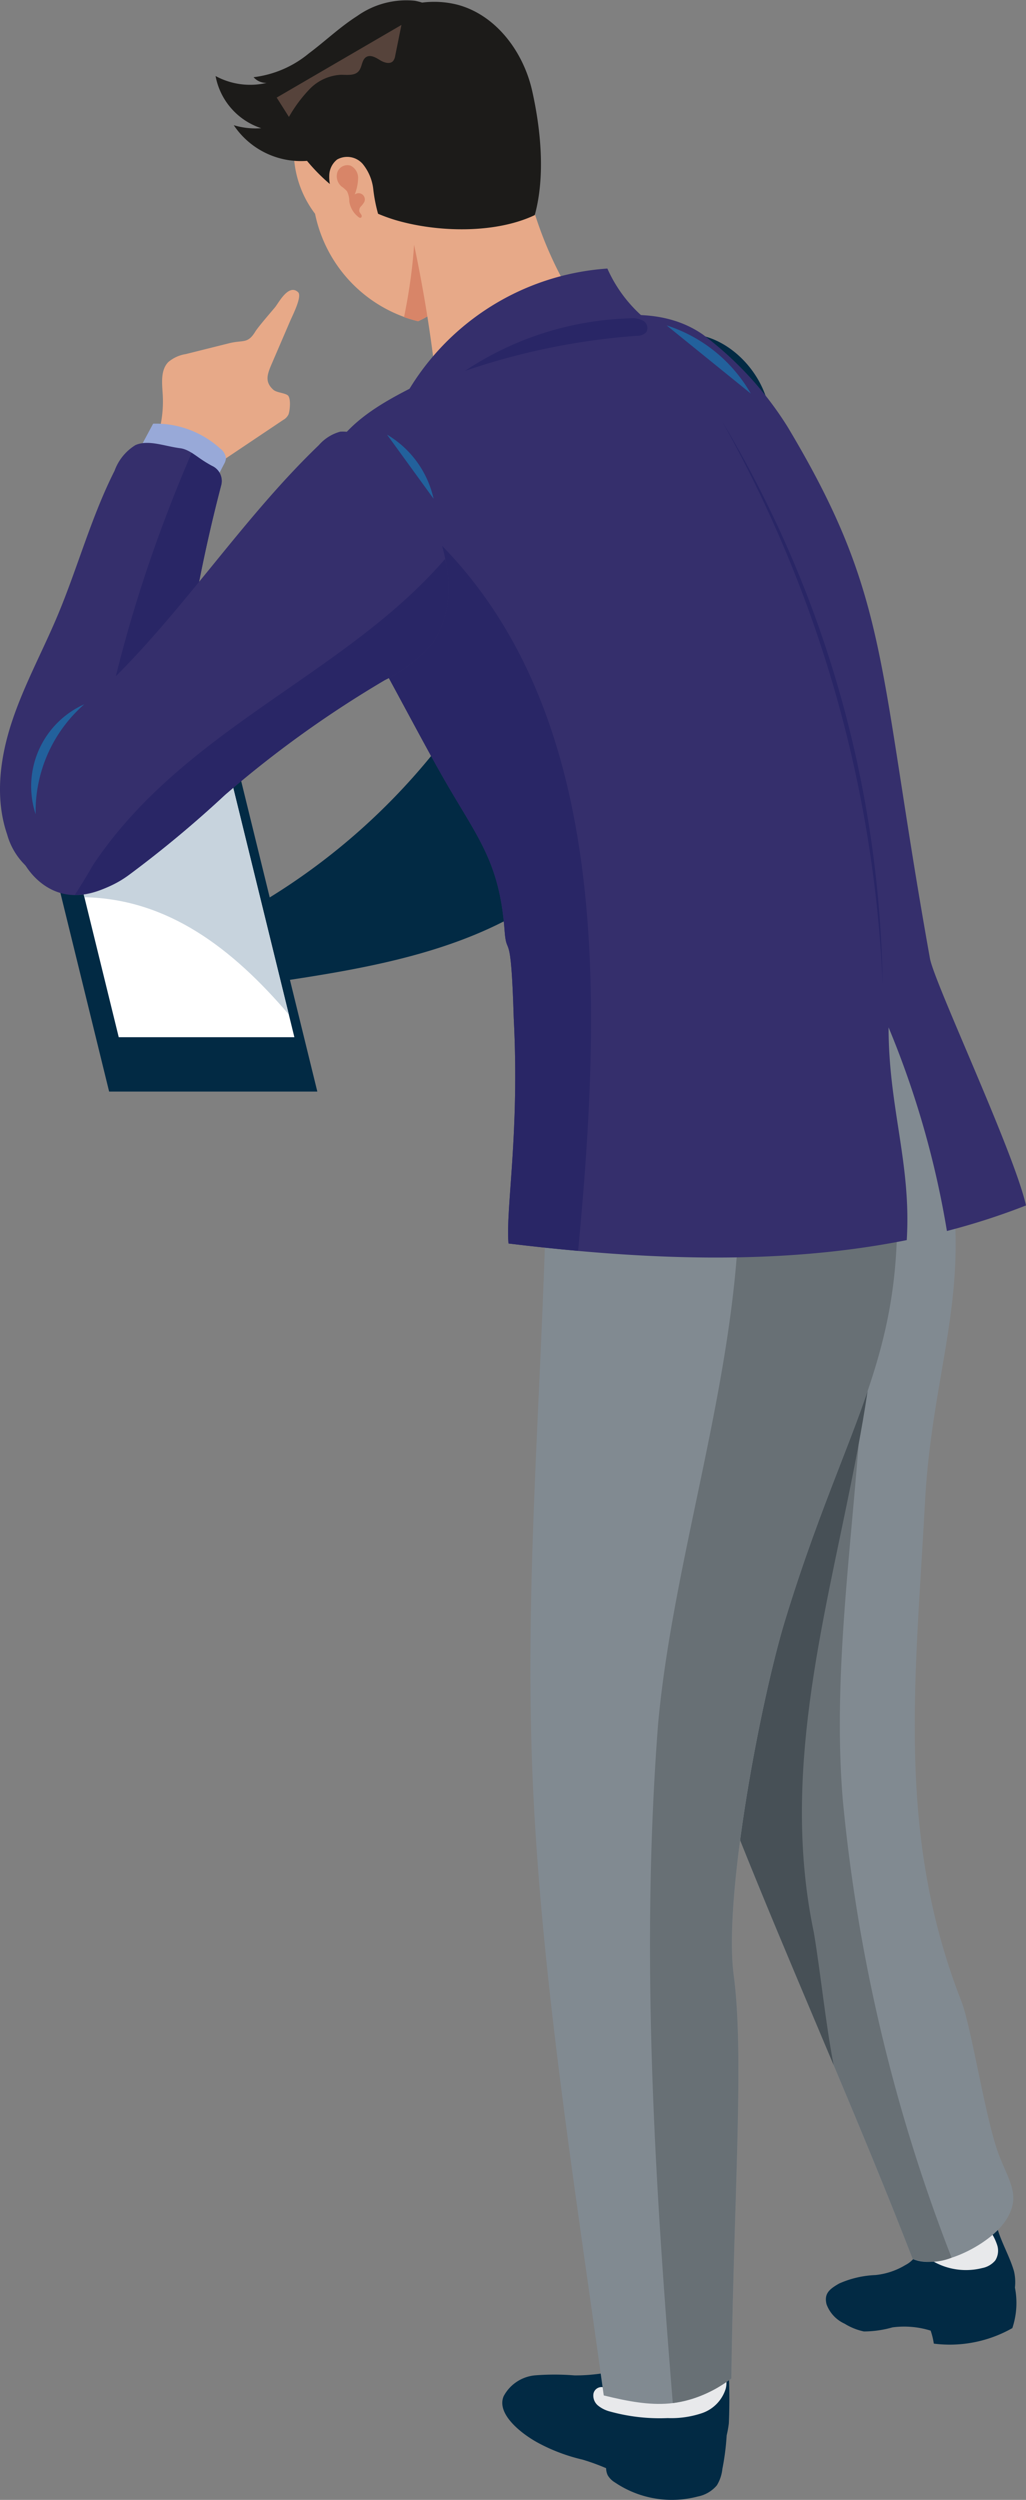
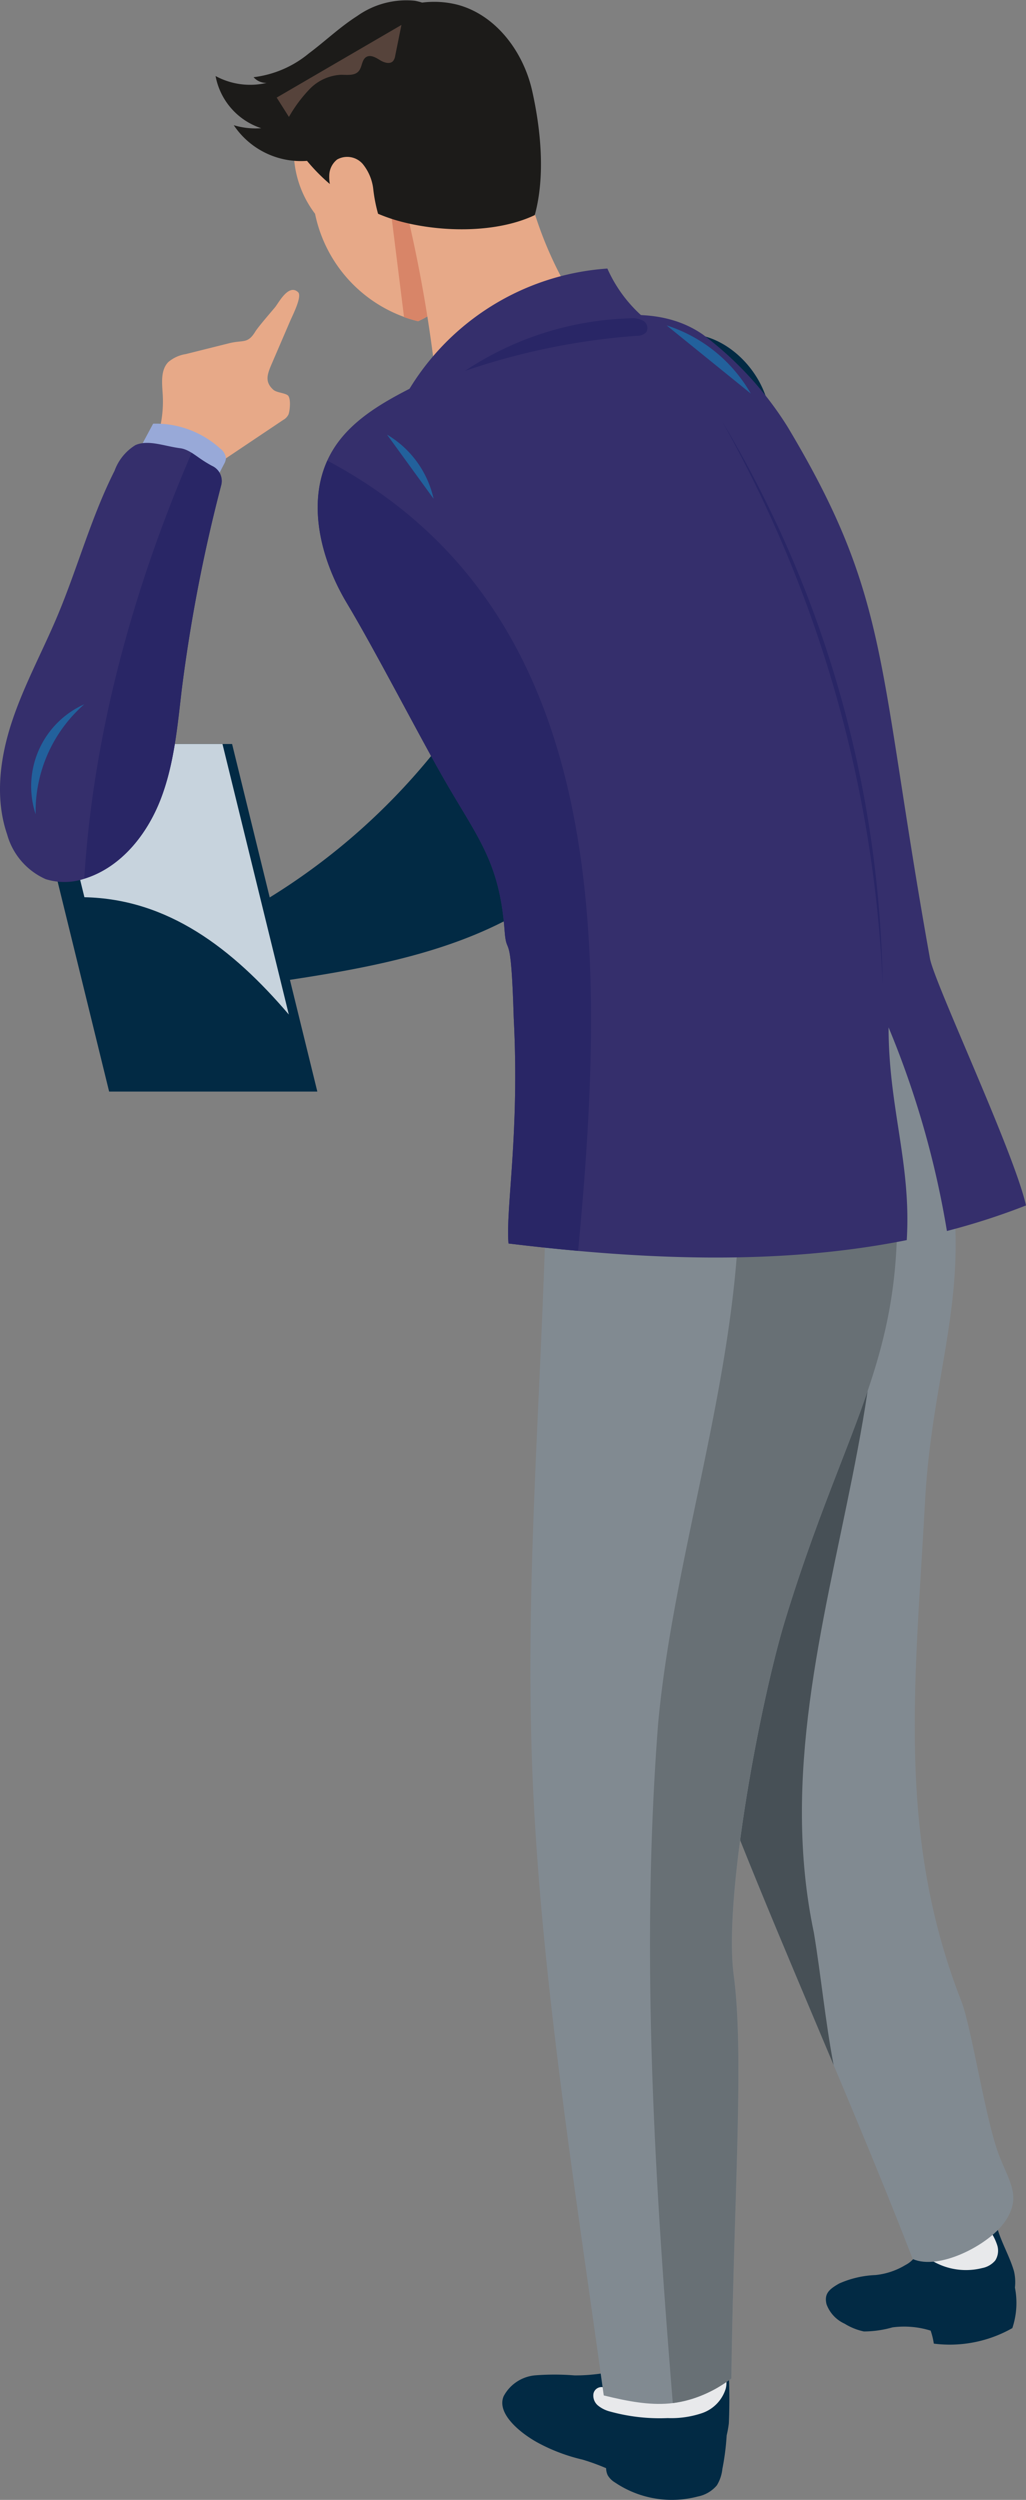
<svg xmlns="http://www.w3.org/2000/svg" id="man2" data-name="man2" viewBox="0 0 94.407 229.89">
  <rect x="0" y="0" width="94.407" height="229.89" fill="#808080" stroke="none" />
  <defs>
    <style>.cls-1{fill:none;}.cls-2{clip-path:url(#clip-path);}.cls-3{fill:#e7a988;}.cls-4{fill:#d88568;}.cls-5{fill:#1c1b19;}.cls-6{fill:#56433b;}.cls-7{fill:#022a44;}.cls-8{fill:#e8e9eb;}.cls-9{fill:#818a91;}.cls-10{fill:#687075;}.cls-11{fill:#475056;}.cls-12{fill:#fff;}.cls-13{fill:#c7d3dd;}.cls-14{fill:#352f6c;}.cls-15{fill:#292666;}.cls-16{fill:#22619c;}.cls-17{fill:#98a9d8;}</style>
    <clipPath id="clip-path" transform="translate(0 0)">
      <rect class="cls-1" width="94.407" height="229.89" />
    </clipPath>
  </defs>
  <title>man2</title>
  <g class="cls-2">
    <path class="cls-3" d="M27.149,12.338A9.601,9.601,0,0,0,28.99,19.66a12.845,12.845,0,0,0,9.486,9.881,12.285,12.285,0,0,0,7.042-11.689,12.128,12.128,0,0,0-8.245-10.791c-2.504-.744-5.479-.44-7.29,1.52Z" transform="translate(0 0)" />
-     <path class="cls-4" d="M34.372,6.699a8.874,8.874,0,0,1,2.901.362,12.128,12.128,0,0,1,8.245,10.791,12.285,12.285,0,0,1-7.042,11.689,10.819,10.819,0,0,1-1.298-.376c1.584-7.755,1.73-16.205-2.806-22.466" transform="translate(0 0)" />
+     <path class="cls-4" d="M34.372,6.699a8.874,8.874,0,0,1,2.901.362,12.128,12.128,0,0,1,8.245,10.791,12.285,12.285,0,0,1-7.042,11.689,10.819,10.819,0,0,1-1.298-.376" transform="translate(0 0)" />
    <path class="cls-3" d="M55.462,32.73c.488-.55.03-1.396-.41-1.986a35.266,35.266,0,0,1-7.003-15.901,45.733,45.733,0,0,1-11.087,2.763,129.631,129.631,0,0,1,3.388,19.619q7.161-2.047,14.323-4.097a1.587,1.587,0,0,0,.789-.398" transform="translate(0 0)" />
    <path class="cls-5" d="M24.038,11.79a6.253,6.253,0,0,1-4.202-4.798,6.669,6.669,0,0,0,4.703.63,1.542,1.542,0,0,1-1.206-.523,9.8,9.8,0,0,0,5.089-2.191c1.501-1.12,2.863-2.43,4.444-3.435A7.814,7.814,0,0,1,38.179.07a5.397,5.397,0,0,1,.662.169,8.739,8.739,0,0,1,3.21.184c3.578.927,6.115,4.339,6.92,7.946s1.209,7.845.236,11.411c-3.641,1.728-8.977,1.596-12.841.45a15.732,15.732,0,0,1-1.579-.572,14.383,14.383,0,0,1-.433-2.194,4.448,4.448,0,0,0-.975-2.382,1.893,1.893,0,0,0-2.36-.412,1.917,1.917,0,0,0-.722,1.486,3.598,3.598,0,0,0,.054.768,16.986,16.986,0,0,1-2.101-2.131,7.441,7.441,0,0,1-6.741-3.279,6.976,6.976,0,0,0,2.529.276" transform="translate(0 0)" />
-     <path class="cls-4" d="M31.93,17.59a2.803,2.803,0,0,0-.514-.448,1.234,1.234,0,0,1-.361-1.341.986.986,0,0,1,1.208-.567,1.259,1.259,0,0,1,.687,1.167,4.277,4.277,0,0,1-.315,1.492.574.574,0,0,1,.889.67,1.98,1.98,0,0,1-.32.426.526.526,0,0,0-.13.493,3.197,3.197,0,0,0,.18.272c.05.097.035.247-.07.276a.235.235,0,0,1-.189-.064,2.211,2.211,0,0,1-.855-1.445,2.083,2.083,0,0,0-.21-.931" transform="translate(0 0)" />
    <path class="cls-6" d="M33.712,5.237c-.437.253-.378.923-.706,1.306-.38.444-1.073.33-1.657.336a4.318,4.318,0,0,0-2.851,1.306,12.817,12.817,0,0,0-1.912,2.569q-.562-.889-1.126-1.779,5.739-3.341,11.478-6.682-.286,1.415-.572,2.828a1.013,1.013,0,0,1-.189.483c-.294.337-.846.155-1.226-.081s-.852-.51-1.239-.286" transform="translate(0 0)" />
    <path class="cls-7" d="M77.209,209.995a9.11,9.11,0,0,1,3.344-.781,6.6,6.6,0,0,0,2.754-.919,2.466,2.466,0,0,0,1.331-2.53,16.44,16.44,0,0,0,6.915-2.332c-.006,1.904,1.227,3.606,1.75,5.437a4.413,4.413,0,0,1,.085,1.495,7.292,7.292,0,0,1-.238,3.727,11.658,11.658,0,0,1-7.226,1.428,6.572,6.572,0,0,0-.291-1.195,8.193,8.193,0,0,0-3.518-.299,9.698,9.698,0,0,1-2.625.375,5.587,5.587,0,0,1-1.781-.718,3.153,3.153,0,0,1-1.656-1.782c-.242-.992.272-1.394,1.156-1.906" transform="translate(0 0)" />
    <path class="cls-8" d="M85.12,207.452a28.91,28.91,0,0,1,5.984-2.293,4.962,4.962,0,0,1,.654,1.308,1.675,1.675,0,0,1-.181,1.407,2.071,2.071,0,0,1-1.207.698,6.083,6.083,0,0,1-5.25-1.12" transform="translate(0 0)" />
    <path class="cls-9" d="M88.456,184.024c.958,2.445,2.262,11.208,3.54,14.354.988,2.434,1.964,3.724.491,5.899s-6.112,4.543-8.505,3.459c-6.674-17.239-14.573-33.998-20.791-51.406-6.219-17.41-10.765-35.68-10.384-54.162q15.002-4.758,30.003-9.516c9.382,22.416,3.187,29.08,2.303,45.488s-2.65,30.583,3.343,45.884" transform="translate(0 0)" />
-     <path class="cls-10" d="M52.807,102.167q11.004-3.489,22.008-6.979c9.987,22.339.814,47.28,2.738,70.37a156.481,156.481,0,0,0,10.006,42.058,5.16,5.16,0,0,1-3.577.119c-6.674-17.239-14.572-33.998-20.791-51.406s-10.765-35.68-10.384-54.162" transform="translate(0 0)" />
    <path class="cls-11" d="M75.544,94.956q-11.368,3.604-22.737,7.211c-.381,18.482,4.166,36.753,10.384,54.162,4.059,11.361,8.831,22.447,13.513,33.569-.778-4.102-1.166-8.269-1.815-12.168-6.015-28.571,15.252-55.704.655-82.774" transform="translate(0 0)" />
    <path class="cls-7" d="M46.346,220.351a3.647,3.647,0,0,1,2.894-1.914,22.789,22.789,0,0,1,3.62.005c4.758.046,9.405-2.413,14.106-1.672a51.65,51.65,0,0,1,.098,6.079,9.238,9.238,0,0,1-.2,1.106,22.684,22.684,0,0,1-.393,3.075,3.627,3.627,0,0,1-.51,1.523,3.062,3.062,0,0,1-1.758,1.027,9.359,9.359,0,0,1-7.617-1.292,1.908,1.908,0,0,1-.667-.663,1.554,1.554,0,0,1-.147-.651,20.313,20.313,0,0,0-2.175-.789,16.447,16.447,0,0,1-4.013-1.502c-1.577-.835-3.944-2.692-3.238-4.332" transform="translate(0 0)" />
    <path class="cls-8" d="M55.53,219.537a.759.759,0,0,0-.922.576,1.184,1.184,0,0,0,.412,1.097,2.865,2.865,0,0,0,1.089.548,17.15,17.15,0,0,0,5.33.609,8.845,8.845,0,0,0,3.173-.46,3.45,3.45,0,0,0,2.161-2.229,2.18,2.18,0,0,0-1.331-2.596Z" transform="translate(0 0)" />
    <path class="cls-9" d="M80.992,96.775l-.597-6.746c-9.278,4.244-19.913,8.825-29.998,10.371,0,22.051-2.122,40.846-1.465,61.075.61,18.797,3.891,39.05,6.622,58.809,4.488,1.101,7.635,1.396,11.74-1.564.221-16.704,1.204-29.682.221-37.056-.979-7.34,2.529-25.475,4.719-32.643,6.85-22.417,13.404-25.825,8.758-52.246" transform="translate(0 0)" />
    <path class="cls-10" d="M60.553,158.558c1.837-20.206,11.254-42.099,5.806-62.581,4.849-1.815,9.598-3.918,14.035-5.948l.597,6.746c4.647,26.421-1.908,29.829-8.757,52.246-2.19,7.168-5.699,25.303-4.72,32.642.983,7.374,0,20.353-.221,37.057a11.302,11.302,0,0,1-5.386,2.264c-1.686-20.727-2.969-41.432-1.354-62.426" transform="translate(0 0)" />
    <path class="cls-7" d="M62.216,30.796c3.424-.61,6.794,2.012,8.09,5.239s.958,6.868.302,10.284a70.204,70.204,0,0,1-11.41,26.385,40.691,40.691,0,0,1-7.524,8.578c-7.458,6.101-17.502,7.724-27.035,9.129q-1.403-3.079-2.806-6.159a59.462,59.462,0,0,0,25.062-25.944c3.759-7.636,5.819-15.976,7.851-24.241Z" transform="translate(0 0)" />
    <polygon class="cls-7" points="10.041 100.381 29.199 100.381 21.356 68.418 2.198 68.418 10.041 100.381" />
-     <polygon class="cls-12" points="10.926 95.381 27.087 95.381 20.471 68.418 4.31 68.418 10.926 95.381" />
    <path class="cls-13" d="M20.471,68.418l6.105,24.879C21.39,87.22,15.452,82.665,7.767,82.509L4.31,68.418Z" transform="translate(0 0)" />
    <path class="cls-14" d="M60.826,30.373a12.813,12.813,0,0,1-4.939-5.677,23.194,23.194,0,0,0-18.795,12.08q4.803-1.82,9.607-3.637c4.033-1.529,8.188-3.078,12.501-3.014Z" transform="translate(0 0)" />
    <path class="cls-14" d="M46.79,114.353c-.279-3.168,1.037-10.114.479-20.763-.252-8.583-.646-5.363-.84-8.012-.474-6.48-2.571-8.637-5.778-14.287-2.442-4.301-6.183-11.57-8.728-15.812s-3.868-9.814-1.321-14.055c1.571-2.617,4.331-4.261,7.046-5.655a88.499,88.499,0,0,1,12.448-5.227c4.79-1.592,10.435-2.659,14.579.223a31.438,31.438,0,0,1,7.783,8.467c9.478,15.819,8.21,21.576,13.111,48.909.403,2.245,7.726,17.775,8.838,22.712a62.986,62.986,0,0,1-7.277,2.349,84.457,84.457,0,0,0-5.368-18.723c0,7.398,2.101,12.531,1.672,19.561-11.741,2.348-24.223,1.821-36.644.313" transform="translate(0 0)" />
    <path class="cls-15" d="M58.56,30.883a62.998,62.998,0,0,0-15.779,3.227,28.865,28.865,0,0,1,15.177-4.835,2.166,2.166,0,0,1,1.198.207.785.785,0,0,1,.325,1.049,1.166,1.166,0,0,1-.921.352" transform="translate(0 0)" />
    <path class="cls-16" d="M61.341,29.924a13.785,13.785,0,0,1,7.745,6.272q-3.872-3.135-7.745-6.272" transform="translate(0 0)" />
    <path class="cls-16" d="M35.614,39.97q2.142,2.949,4.282,5.896a9.157,9.157,0,0,0-4.282-5.896" transform="translate(0 0)" />
    <path class="cls-15" d="M53.196,115.03q-3.201-.286-6.405-.678c-.279-3.168,1.037-10.114.479-20.762-.252-8.583-.646-5.364-.84-8.013-.474-6.48-2.571-8.637-5.778-14.286-2.442-4.302-6.183-11.571-8.728-15.813-2.363-3.937-3.667-9.02-1.805-13.121,26.057,13.853,25.759,44.496,23.077,72.673" transform="translate(0 0)" />
    <path class="cls-3" d="M18.651,43.584a20.565,20.565,0,0,0-4.757-1.905,10.868,10.868,0,0,0,1.081-5.364c-.061-1.054-.224-2.27.516-3.024a3.265,3.265,0,0,1,1.598-.728q1.992-.498,3.986-.996c1.316-.328,1.706.084,2.415-1.072.28-.454,1.477-1.826,1.817-2.238s1.246-2.199,2.121-1.387c.4.372-.513,2.144-.729,2.647q-.828,1.925-1.657,3.85c-.441,1.026-.724,1.723.105,2.472.295.266.981.28,1.312.5s.225,1.386.093,1.761a1.173,1.173,0,0,1-.506.526q-3.697,2.478-7.395,4.958" transform="translate(0 0)" />
    <path class="cls-17" d="M12.533,41.863q.78-1.452,1.558-2.902a8.84,8.84,0,0,1,6.18,2.295,1.254,1.254,0,0,1,.518.912,1.331,1.331,0,0,1-.185.528l-2.017,3.902a11.27,11.27,0,0,0-6.46-3.643Z" transform="translate(0 0)" />
    <path class="cls-14" d="M4.202,80.846a6.353,6.353,0,0,1-3.546-4.114c-1.141-3.331-.664-7.025.442-10.367s2.808-6.454,4.175-9.698c1.863-4.419,3.107-9.096,5.269-13.376a4.6,4.6,0,0,1,1.92-2.359c1.187-.523,2.653.1,4.119.287,1.02.13,1.929,1.18,2.941,1.633a1.521,1.521,0,0,1,.832,1.764,147.273,147.273,0,0,0-3.626,18.767c-.402,3.417-.704,6.897-1.943,10.106s-3.587,6.182-6.854,7.261a5.8,5.8,0,0,1-3.729.096" transform="translate(0 0)" />
    <path class="cls-15" d="M19.522,42.852a1.521,1.521,0,0,1,.832,1.764,147.273,147.273,0,0,0-3.626,18.767c-.402,3.417-.704,6.897-1.942,10.106s-3.588,6.182-6.855,7.261c-.057.02-.118.03-.177.047.837-13.51,4.579-26.863,9.883-39.156a18.433,18.433,0,0,0,1.885,1.211" transform="translate(0 0)" />
-     <path class="cls-14" d="M41.096,52.102a17.544,17.544,0,0,0-7.12-11.503,3.723,3.723,0,0,0-2.672-.902,4.008,4.008,0,0,0-1.961,1.233c-7.178,6.89-12.575,15.466-19.78,22.327A51.153,51.153,0,0,0,3.83,69.06a10.965,10.965,0,0,0-2.532,7.562c.282,2.708,2.32,5.328,5.024,5.652,2.078.249,4.077-.819,5.799-2.01a103.444,103.444,0,0,0,8.568-7.154,100.337,100.337,0,0,1,14.722-10.57,13.733,13.733,0,0,0,4.448-3.457,9.472,9.472,0,0,0,1.237-6.981" transform="translate(0 0)" />
    <path class="cls-16" d="M7.754,64.766a13.094,13.094,0,0,0-4.475,10.112,8.264,8.264,0,0,1,4.475-10.112" transform="translate(0 0)" />
-     <path class="cls-15" d="M8.553,79.558c8.401-12.601,23.151-17.441,32.398-28.153.046.233.108.462.144.697a9.471,9.471,0,0,1-1.236,6.981A13.75,13.75,0,0,1,35.41,62.54,100.328,100.328,0,0,0,20.689,73.11a103.458,103.458,0,0,1-8.569,7.154,9.462,9.462,0,0,1-5.23,2.035c.562-.886,1.122-1.794,1.663-2.741" transform="translate(0 0)" />
    <path class="cls-15" d="M81.221,90.564A115.936,115.936,0,0,0,66.4,38.669a103.763,103.763,0,0,1,14.821,51.895" transform="translate(0 0)" />
  </g>
</svg>